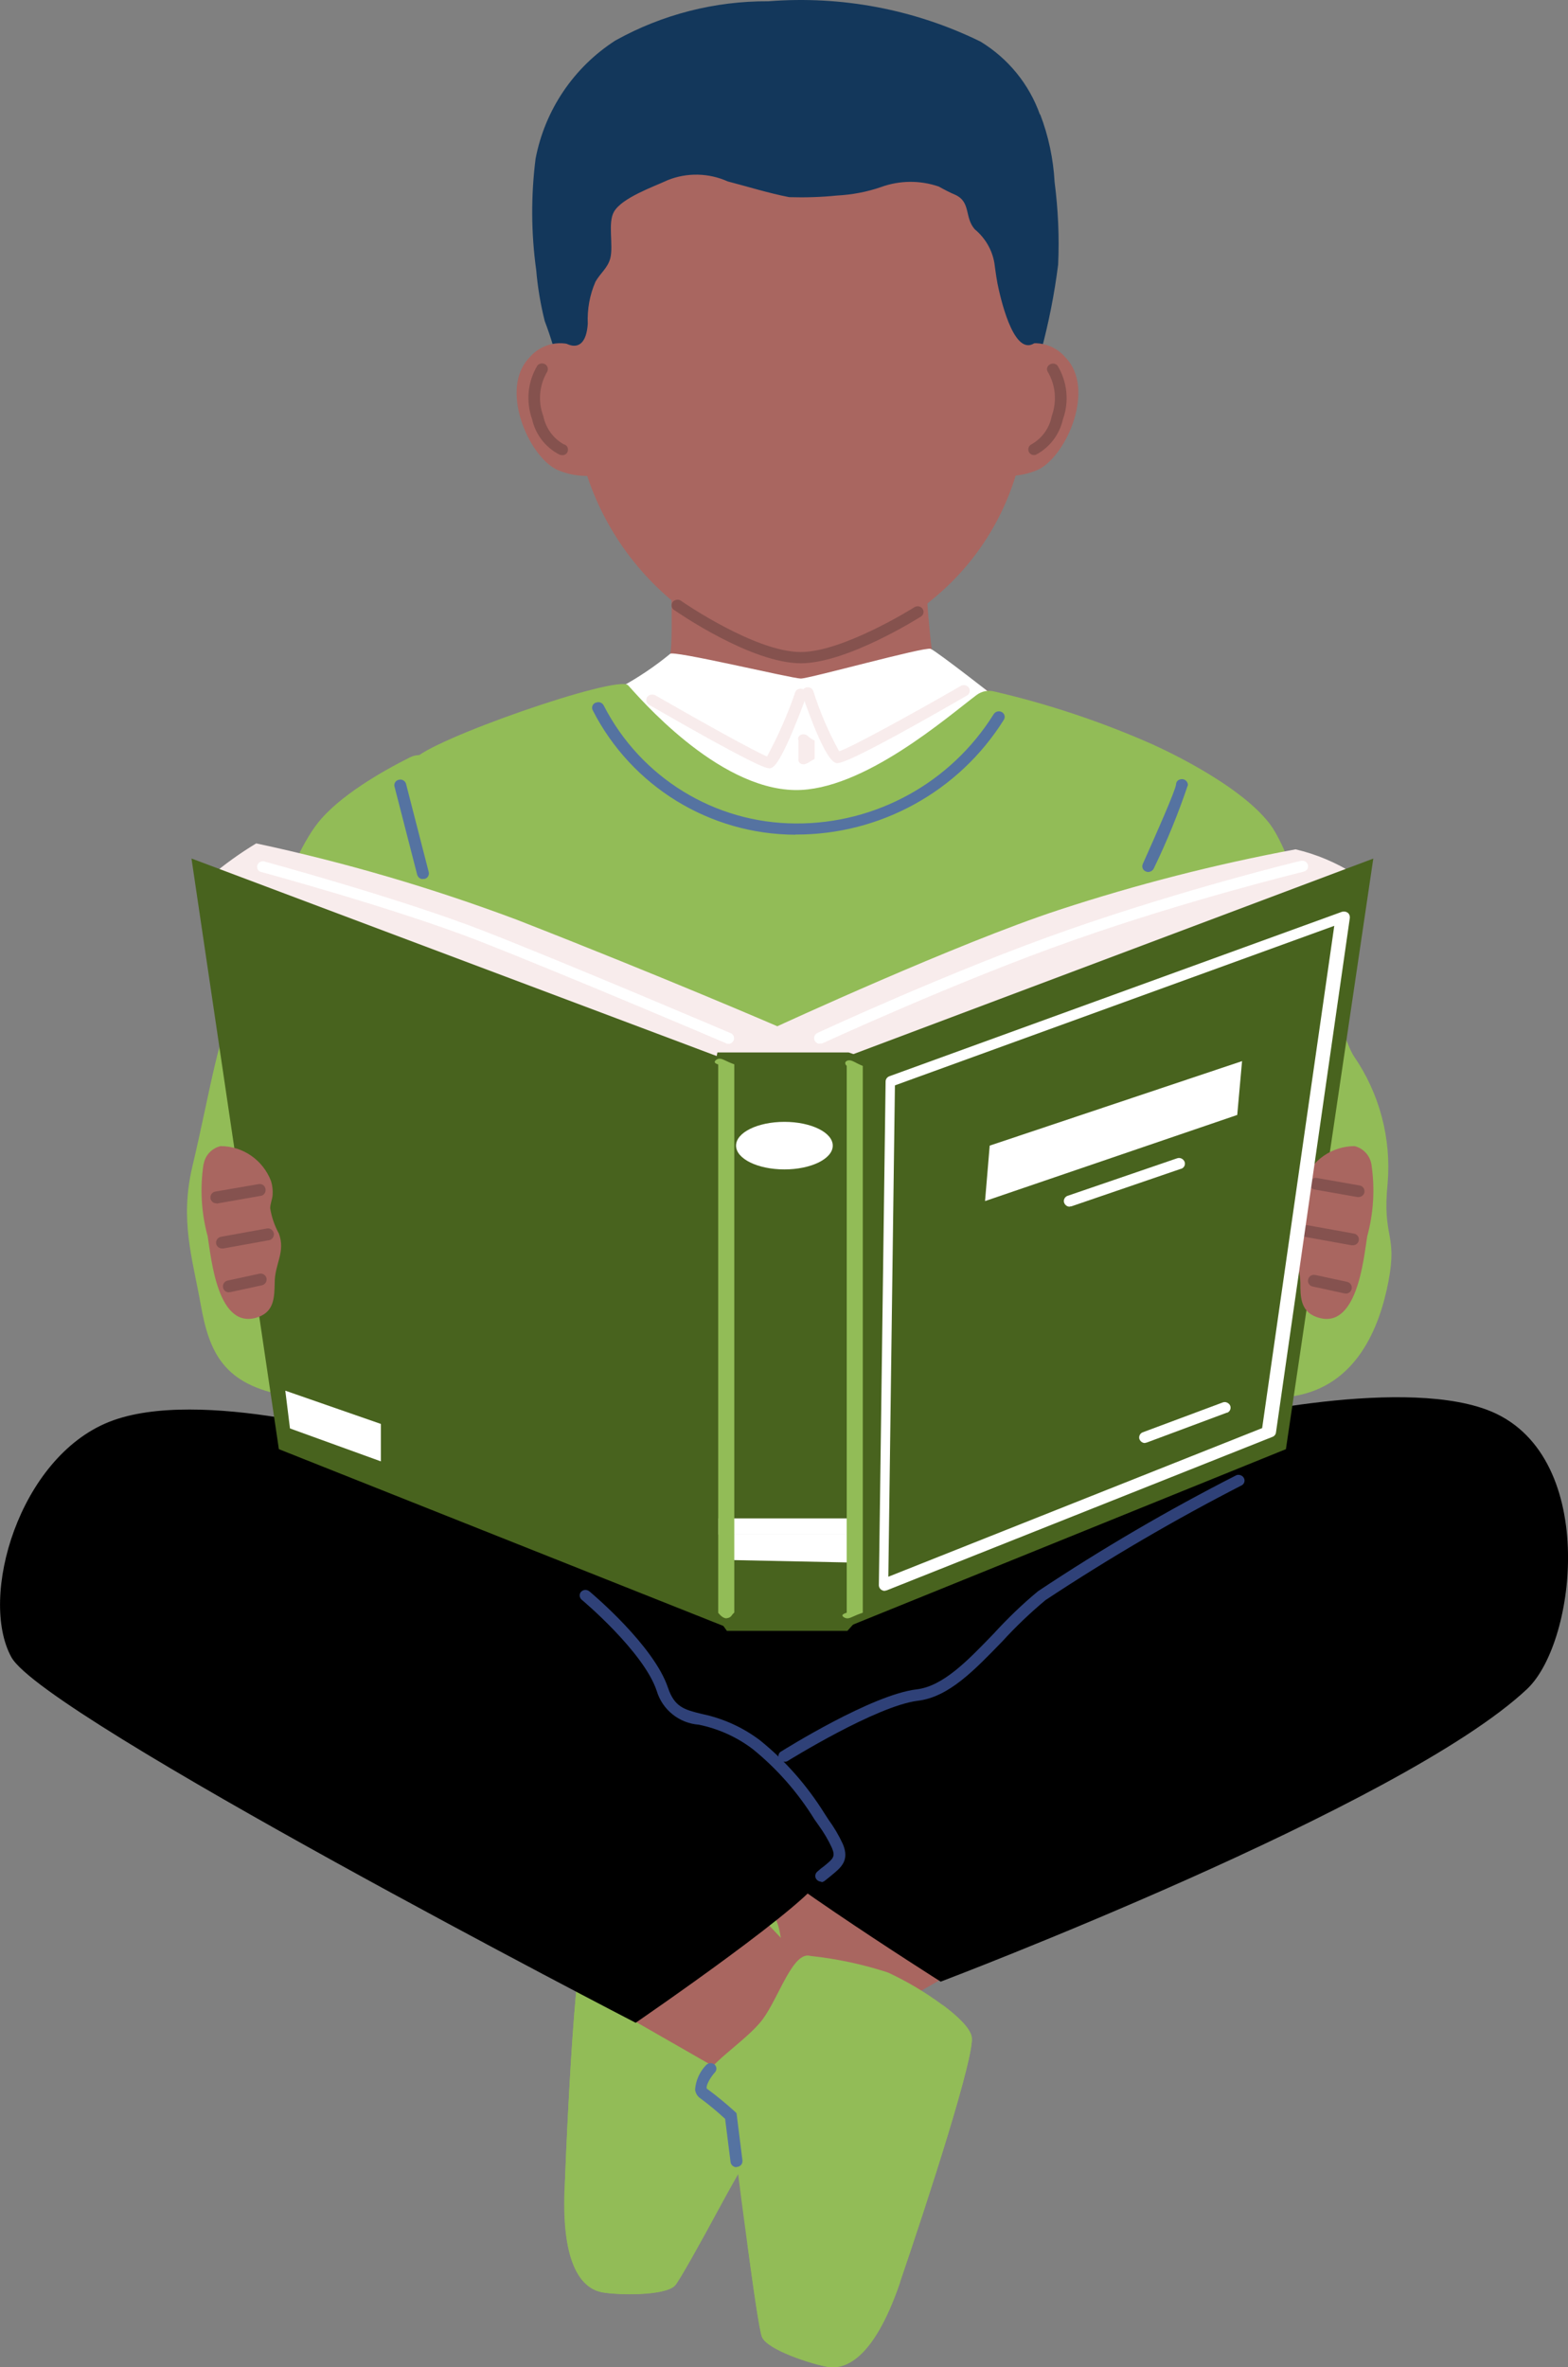
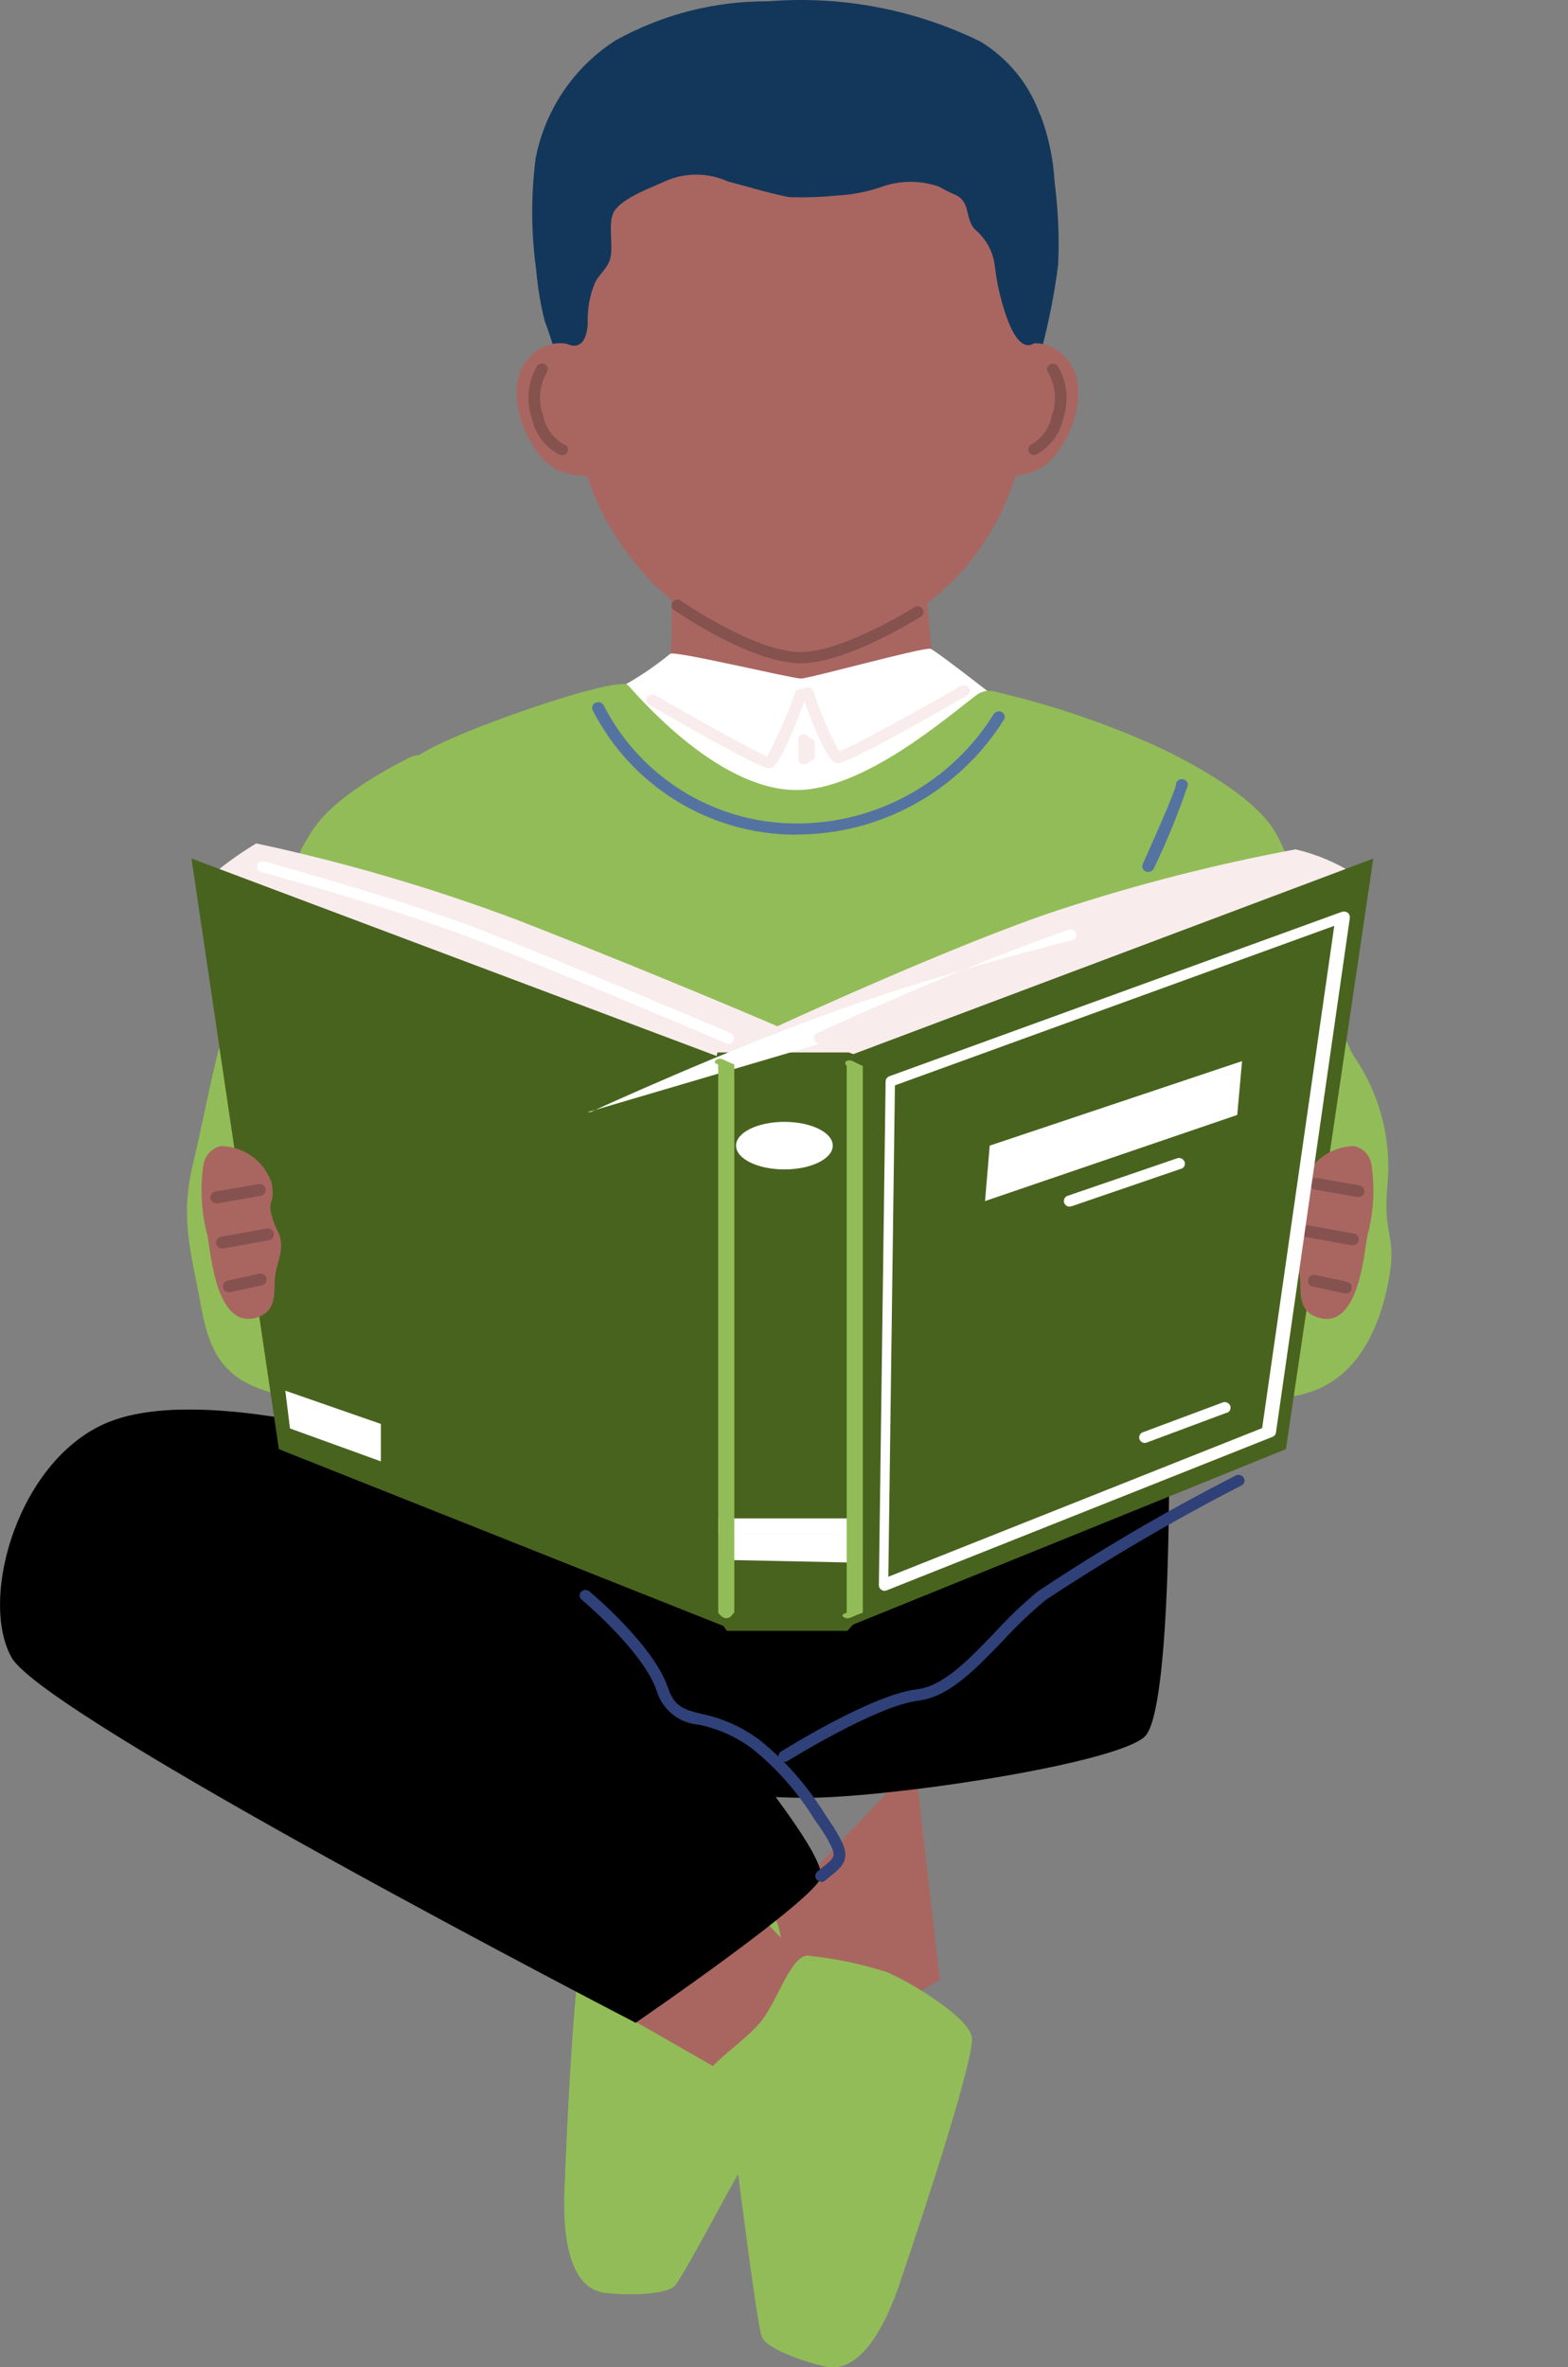
<svg xmlns="http://www.w3.org/2000/svg" viewBox="0 0 97.61 147.33" data-name="Layer 2" id="Layer_2">
  <rect x="0" y="0" width="97.61" height="147.33" fill="#808080" stroke="none" />
  <defs>
    <style>
      .cls-1 {
        fill: #85524e;
      }

      .cls-2 {
        fill: #a96660;
      }

      .cls-3 {
        fill: #fff;
      }

      .cls-4 {
        fill: #13375b;
      }

      .cls-5 {
        fill: #f8ecec;
      }

      .cls-6 {
        fill: #48631e;
      }

      .cls-7 {
        fill: #5573a1;
      }

      .cls-8 {
        fill: #2f4178;
      }

      .cls-9 {
        fill: #85524f;
      }

      .cls-10 {
        fill: #92bc57;
      }
    </style>
  </defs>
  <g data-name="Layer 1" id="Layer_1-2">
    <g>
      <path d="M71.79,46.35s5.25,2.3,7.25,4.92,4.1,12.74,5.25,14.48c1.59,2.31,2.33,5.11,2.09,7.91-.34,3.41,.62,3.08,.06,6.05s-2.02,6.54-5.9,7.18-7.8,2.35-9.43-.25c-2.1-4.43-3.44-9.17-3.98-14.04-.03-2.92,4.67-26.26,4.67-26.26Z" class="cls-10" />
      <path d="M27.38,48.05c-.16-.85-1.08-1.3-1.85-.92-1.72,.86-4.44,2.41-5.77,4.12-2.04,2.61-3.8,9.25-4.96,10.98s-1.73,5.77-2.83,10.39c-.78,3.34,0,5.63,.53,8.6s1.43,4.95,5.3,5.64,7.78,2.44,9.43-.13c2.14-4.37,3.54-9.07,4.15-13.89,0-.07,.01-.12,.01-.19-.01-2.75-3.04-19.28-4.02-24.59Z" class="cls-10" />
      <path d="M58.51,123.23l-6.56,3.75-4.24-2.65-.65-4.11,9.9-10.5,1.55,13.51Z" class="cls-2" />
      <path d="M35.15,136.24c.2-5.3,.69-14.79,1.28-15.78,.67-.65,1.5-1.1,2.42-1.28,1.28-.4,2.6-.66,3.94-.8,1.65,.03,3.29,.23,4.89,.59,1.14,.05,.92,3.04,1.38,4.67s3.52,2.67,3.13,3.52-2.8,2.38-2.8,2.38c0,0-2.61,4.19-4.43,7.55-1.38,2.55-2.67,4.87-2.94,5.16-.63,.66-3.59,.59-4.52,.42s-2.56-1.12-2.34-6.42Z" class="cls-10" />
      <path d="M35.15,136.24c.18-4.84,.61-13.16,1.13-15.33,.06-.26,.2-.5,.4-.67,0,0,.01-.01,.02-.02,.85-.72,2.16-.13,2.15,.98-.02,4.08-.23,11.69-.32,14.82-.02,.76,.61,1.37,1.36,1.33l2.73-.14c1.01-.05,1.69,1.03,1.2,1.92-.91,1.64-1.63,2.91-1.83,3.11-.63,.66-3.59,.59-4.51,.42s-2.55-1.12-2.34-6.42Z" class="cls-10" />
      <path d="M38.86,125.42l6.56,3.76,4.24-2.66,.65-4.11-9.9-10.5-1.55,13.51Z" class="cls-2" />
      <path d="M56.03,142.02c1.72-5.05,4.67-14.11,4.46-15.25-.1-.54-.85-1.28-1.82-1.99-1.04-.77-2.14-1.43-3.31-1.98-.07-.03-.14-.06-.21-.08-1.53-.49-3.11-.82-4.7-.99-1.09-.32-1.95,2.56-2.97,3.94s-3.71,2.95-3.65,3.88c.04,.64,.82,1.42,1.3,1.83,.24,.21,.39,.49,.43,.81,.15,1.23,.55,4.47,.96,7.45,.38,2.85,.76,5.45,.91,5.8,.34,.82,3.17,1.71,4.1,1.86s2.78-.24,4.5-5.28Z" class="cls-10" />
      <path d="M56.03,142.02c1.73-5.05,4.67-14.11,4.46-15.25-.09-.53-.85-1.28-1.81-1.99-1.29,3.11-6.21,17.26-6.21,17.26l-5.94-2.39c.38,2.85,.76,5.45,.91,5.8,.34,.82,3.17,1.71,4.1,1.86s2.78-.23,4.5-5.28Z" class="cls-10" />
      <path d="M23.62,89.61s-11.2-3.35-16.82-1.12S-1.34,99.42,.71,103.14s38.86,22.75,38.86,22.75c0,0,11.55-7.91,11.55-9.13s-2.42-4.41-4.75-7.46c-2.44-3.2-22.75-19.68-22.75-19.68Z" />
-       <path d="M75.14,88.48s11.71-2.85,17.4-.75c6.99,2.58,5.66,14.44,2.52,17.39-7.8,7.34-36.5,18.21-36.5,18.21,0,0-13.22-8.36-13.22-9.58s2.98-1.85,7.4-4.06c3.68-1.84,22.38-21.22,22.38-21.22Z" />
      <path d="M24.9,86.64s-.39,17.81,2.69,20.61,17.6,4.86,23.59,4.62c5.99-.24,18.27-2.19,20.06-3.77s1.53-19.36,1.53-19.36l-47.86-2.1Z" />
      <path d="M64.74,7.14c-.67-1.9-1.98-3.5-3.7-4.55C56.94,.58,52.38-.28,47.83,.08c-3.33-.02-6.61,.82-9.52,2.44-2.6,1.67-4.39,4.33-4.97,7.36-.29,2.3-.28,4.63,.04,6.93,.09,1.07,.27,2.13,.53,3.17,.38,1,.69,2.03,.91,3.08,.05,.61,.69,.73,1.34,.78,2.14,.15,4.3,.02,6.45,.2,4.06,.33,7.93,1.36,11.95,1.93,2.7,.39,6.31,.58,8.63-1.13,.86-.77,1.43-1.81,1.61-2.95,.48-1.78,.84-3.59,1.07-5.42,.08-1.71,0-3.43-.22-5.14-.08-1.44-.38-2.87-.9-4.22Z" class="cls-4" />
      <path d="M63.28,21.64c1.03-.54,2.3-.28,3.05,.61,1.88,1.93,.09,6.08-1.68,6.97-1.16,.52-2.48,.53-3.66,.05l2.29-7.63Z" class="cls-2" />
      <path d="M64.34,28.32c-.16-.01-.29-.12-.32-.28-.03-.15,.04-.31,.18-.38,.66-.37,1.13-1.01,1.27-1.76,.33-.91,.25-1.92-.24-2.75-.1-.16-.05-.36,.11-.46,.16-.1,.36-.08,.49,.06,.61,1.01,.74,2.24,.34,3.34-.21,.95-.83,1.77-1.7,2.22-.04,.01-.09,.01-.13,.01Z" class="cls-1" />
      <path d="M36.01,21.64c-1.03-.54-2.3-.28-3.05,.61-1.88,1.93-.09,6.08,1.68,6.97,1.16,.52,2.48,.53,3.65,.05l-2.28-7.63Z" class="cls-2" />
      <path d="M34.96,28.32s-.1,0-.14-.03c-.87-.45-1.49-1.26-1.7-2.21-.39-1.11-.27-2.34,.34-3.34,.13-.14,.34-.16,.49-.06,.15,.1,.2,.3,.11,.46-.49,.84-.58,1.84-.24,2.75,.15,.74,.61,1.39,1.27,1.76,.19,.04,.3,.22,.26,.41s-.22,.3-.41,.26h0Z" class="cls-1" />
      <path d="M63.92,25.32c-.11,4.68-2.28,9.07-5.91,12.01-4.52,3.82-11.1,3.97-15.79,.37-2.99-2.36-5.11-5.64-6.03-9.33-1.22-3.64-1.22-17.24-.21-17.65,0,0,5.71-5.29,7.13-5.77s9.73,1.13,12.6,.85,4.52,1.23,7.17,3.86,1.33,12.42,1.05,15.67Z" class="cls-2" />
      <path d="M41.71,33.88s.22,5.71,.02,6.82-7.59,4.36-7.59,4.36l15.38,11.57,16.41-11.38s-7.55-3.65-7.89-4.5c-.3-2.41-.45-4.84-.46-7.27l-15.87,.4Z" class="cls-2" />
      <path d="M49.86,41.28c-3.1,0-7.68-3.17-7.87-3.3-.17-.09-.23-.29-.15-.46,.04-.08,.11-.14,.2-.17,.13-.05,.27-.03,.38,.06,.04,.03,4.58,3.17,7.43,3.17,2.64,0,7.05-2.77,7.09-2.8,.17-.09,.38-.05,.49,.11,.11,.15,.07,.36-.08,.47,0,0,0,0,0,0-.19,.12-4.63,2.92-7.5,2.92Z" class="cls-1" />
      <path d="M65.29,13.61c-.09-2.15-.83-4.22-2.14-5.92-1.67-1.88-4.19-2.04-6.58-2.38-1.41-.2-2.76-.64-4.14-.9-1.43-.26-2.89-.37-4.35-.33-1.52,.04-3.04,.15-4.55,.33-1.24,.04-2.45,.34-3.56,.89-2.26,1.33-4.04,3.35-5.07,5.77-.96,2.78-.27,5.79-.47,8.65,0-.04-.02-.07-.04-.1-.12-.29-.61-.17-.5,.13,.63,1.56,2.54,2.85,2.7,.4-.04-.9,.12-1.8,.48-2.62,.31-.54,.76-.85,.92-1.45,.21-.81-.17-2.21,.23-2.9,.51-.88,2.45-1.55,3.35-1.97,1.2-.48,2.55-.45,3.73,.08,1.27,.33,2.54,.73,3.83,.98,.99,.03,1.98,0,2.96-.1,.94-.05,1.87-.22,2.76-.53,1.16-.42,2.42-.43,3.59-.03,.34,.19,.68,.37,1.04,.52,.97,.46,.55,1.4,1.2,2.14,.64,.53,1.08,1.27,1.22,2.09,.08,.58,.15,1.15,.29,1.73s1.02,4.52,2.42,3.08c.59-.6,.55-1.91,.64-2.69,.2-1.62,.21-3.25,.03-4.87Z" class="cls-4" />
      <path d="M38.72,42.72c1.06-.58,2.06-1.26,2.99-2.02,.04-.28,7.59,1.53,8.14,1.53s7.71-1.99,8.08-1.85,4.21,3.15,4.21,3.15c0,0-8.92,10.1-10.11,9.9s-13.73-8.37-13.73-8.37l.42-2.34Z" class="cls-3" />
      <path d="M39.09,42.64c.63,.68,5.52,6.45,10.39,6.53,4.24,.07,9.55-4.6,11.32-5.92,.31-.23,.7-.31,1.07-.22,3.41,.79,6.73,1.9,9.93,3.32,1.79,.95,2.6,26.07,2.76,27.94s-22.37,12.53-23.83,12.37c-1.3-.14-21.09-6.25-25.64-7.66-.55-.17-.92-.68-.91-1.26,.13-5.19,.77-29.38,1.6-30.47,.93-1.22,12.69-5.31,13.32-4.62Z" class="cls-10" />
      <path d="M47.86,47.81c-.18,0-.96-.2-7.45-3.94-.16-.09-.23-.29-.14-.46,0,0,0-.01,.01-.02,.11-.16,.33-.21,.51-.12,2.9,1.67,6.18,3.49,6.96,3.81,.69-1.28,1.28-2.61,1.75-3.99,.03-.09,.1-.16,.19-.2,.09-.04,.19-.04,.28-.01,.18,.05,.28,.24,.23,.42,0,0,0,.02,0,.03-1.65,4.43-2.07,4.47-2.31,4.49h-.02Z" class="cls-5" />
      <path d="M52.16,47.5h-.05c-.2-.03-.73-.12-2.17-4.27-.06-.18,.04-.38,.23-.44,0,0,0,0,0,0,.09-.03,.19-.02,.28,.02,.08,.04,.15,.11,.18,.2,.41,1.3,.95,2.56,1.61,3.75,.77-.26,4.39-2.24,7.57-4.07,.17-.1,.4-.05,.51,.12,.1,.16,.05,.37-.11,.47,0,0-.01,0-.02,.01-6.8,3.92-7.8,4.2-8.05,4.2Z" class="cls-5" />
      <path d="M50.02,47.57c-.19,0-.36-.15-.31-.34v-1.14c-.07-.14,0-.27,.11-.34,.12-.07,.27-.07,.39,0,.12,.07,.19,.2,.5,.34v1.14c-.34,.19-.5,.34-.69,.34Z" class="cls-5" />
      <path d="M13.07,54.56c.91-.77,1.87-1.46,2.88-2.07,5.52,1.18,10.94,2.77,16.22,4.75,9.24,3.61,16.22,6.63,16.22,6.63,0,0,11.21-5.17,17.53-7.24,4.82-1.58,9.74-2.84,14.73-3.77,1.29,.3,2.52,.82,3.65,1.53,0,0-14.15,10.41-14.72,10.65s-30.2,4.2-30.49,4.2-26.02-14.68-26.02-14.68Z" class="cls-5" />
      <path d="M11.92,53.43l32.79,12.33,.59,35.54-27.94-11.11-5.44-36.76Z" class="cls-6" />
      <path d="M85.5,53.43l-32.79,12.33-.08,35.54,27.42-11.11,5.44-36.76Z" class="cls-6" />
      <path d="M44.66,65.5h8.17s8.66,2.99,9.09,4.15,4.55,13.23,3.66,15.95-12.83,15.9-12.83,15.9h-7.5s-5.97-8.34-5.97-8.59,5.38-27.41,5.38-27.41Z" class="cls-6" />
-       <path d="M51.03,64.96c-.16,0-.3-.11-.34-.27-.04-.15,.03-.31,.17-.39,.08-.04,8.44-3.92,15.69-6.45s14.35-4.27,14.42-4.27c.19-.05,.39,.06,.45,.25,.02,.09,.01,.19-.04,.26-.05,.08-.13,.14-.23,.16-.07,.02-7.13,1.73-14.34,4.27-7.22,2.54-15.53,6.38-15.63,6.42-.05,.01-.11,.01-.16,0Z" class="cls-3" />
+       <path d="M51.03,64.96c-.16,0-.3-.11-.34-.27-.04-.15,.03-.31,.17-.39,.08-.04,8.44-3.92,15.69-6.45c.19-.05,.39,.06,.45,.25,.02,.09,.01,.19-.04,.26-.05,.08-.13,.14-.23,.16-.07,.02-7.13,1.73-14.34,4.27-7.22,2.54-15.53,6.38-15.63,6.42-.05,.01-.11,.01-.16,0Z" class="cls-3" />
      <path d="M45.35,64.96c-.05,0-.1,0-.15-.03-.1-.05-10.31-4.39-15.44-6.39s-13.49-4.27-13.57-4.29c-.15-.08-.22-.24-.17-.4,.05-.16,.21-.26,.37-.25,.09,.02,8.48,2.3,13.65,4.31s15.37,6.36,15.47,6.4c.14,.07,.21,.23,.18,.38-.04,.15-.17,.27-.33,.28h0Z" class="cls-3" />
      <path d="M84.31,71.33c-1.39,.01-2.64,.87-3.14,2.17-.09,.28-.12,.58-.1,.87,.02,.29,.16,.55,.16,.83-.09,.55-.28,1.08-.54,1.57-.42,1.17,.24,1.87,.26,3.07,0,.85,0,1.76,.99,2.12,2.54,.94,2.95-3.65,3.17-5.01,.4-1.47,.49-3,.26-4.5-.1-.55-.51-.99-1.05-1.12Z" class="cls-2" />
      <path d="M12.67,72.45c-.23,1.5-.14,3.04,.26,4.5,.22,1.36,.62,5.94,3.17,5.01,.98-.36,.98-1.26,1-2.12,0-1.2,.69-1.9,.26-3.07-.27-.49-.45-1.02-.54-1.57,0-.28,.13-.55,.15-.83,.02-.29-.01-.59-.1-.87-.5-1.3-1.74-2.17-3.14-2.17-.54,.13-.96,.57-1.05,1.12Z" class="cls-2" />
      <g>
        <path d="M84.56,74.5h-.06l-2.67-.47c-.2-.03-.34-.22-.3-.42,.04-.2,.23-.33,.43-.3l2.68,.47c.1,.02,.18,.07,.24,.15,.05,.08,.07,.18,.06,.27-.03,.17-.19,.3-.36,.3Z" class="cls-9" />
        <path d="M84.19,77.5h-.06l-2.88-.52c-.2-.05-.32-.25-.27-.45,.05-.18,.21-.29,.4-.28l2.88,.52c.2,.02,.35,.2,.33,.4-.02,.2-.2,.35-.4,.33h0Z" class="cls-9" />
        <path d="M83.79,80.5h-.08l-1.98-.43c-.2-.03-.34-.22-.3-.42,.03-.2,.22-.34,.42-.3,.01,0,.02,0,.03,0l1.99,.43c.2,.05,.32,.25,.27,.45-.04,.16-.18,.27-.35,.28h0Z" class="cls-9" />
        <path d="M13.46,74.89c-.2,0-.37-.17-.36-.38,0-.17,.13-.32,.3-.35l2.67-.46c.2-.05,.4,.06,.45,.26,.02,.08,.02,.16-.01,.24-.05,.13-.17,.22-.31,.23l-2.67,.47h-.06Z" class="cls-9" />
        <path d="M13.84,77.7c-.2,.01-.38-.14-.39-.34-.01-.19,.13-.36,.32-.39l2.88-.52c.2-.02,.38,.14,.4,.34,.01,.18-.1,.34-.27,.39l-2.88,.52h-.06Z" class="cls-9" />
        <path d="M14.24,80.43c-.2,0-.37-.17-.36-.38,0-.17,.12-.31,.28-.35l1.99-.43c.2-.04,.39,.08,.44,.28,.04,.2-.08,.39-.28,.44l-1.98,.43h-.08Z" class="cls-9" />
      </g>
      <path d="M51.13,117.11c-.1,0-.2-.04-.27-.11-.14-.13-.14-.34-.02-.48,0,0,.01-.01,.02-.02,.15-.14,.3-.26,.44-.36,.56-.46,.72-.58,.49-1.13-.23-.5-.51-.97-.83-1.41l-.26-.37c-1.03-1.67-2.33-3.15-3.85-4.38-.99-.75-2.13-1.26-3.34-1.51-1.23-.09-2.28-.93-2.63-2.11-.81-2.43-4.63-5.64-4.67-5.67-.14-.12-.17-.33-.05-.48,0,0,0,0,.01-.01,.14-.15,.36-.16,.52-.03,.17,.14,4.01,3.37,4.89,5.99,.41,1.22,1.02,1.37,2.11,1.64,1.31,.27,2.55,.83,3.62,1.64,1.59,1.28,2.94,2.83,4.02,4.56l.24,.37c.35,.48,.65,.99,.9,1.53,.43,1.02-.12,1.46-.69,1.93-.13,.11-.26,.21-.41,.33-.06,.06-.15,.1-.24,.11Z" class="cls-8" />
      <path d="M48.83,109.64c-.12,0-.24-.06-.31-.15-.11-.15-.07-.37,.08-.47,0,0,.01,0,.02-.01,.23-.14,5.65-3.54,8.44-3.87,1.66-.2,3.18-1.79,4.8-3.47,.86-.94,1.78-1.83,2.76-2.64,3.97-2.64,8.09-5.05,12.35-7.22,.17-.06,.37,.01,.46,.17,.09,.16,.04,.35-.11,.45-4.21,2.16-8.29,4.55-12.23,7.15-.96,.8-1.86,1.66-2.7,2.58-1.73,1.78-3.32,3.46-5.26,3.69-2.61,.33-8.06,3.73-8.12,3.76-.06,.03-.12,.04-.18,.04Z" class="cls-8" />
-       <path d="M45.85,134.88c-.18,0-.34-.13-.37-.31l-.34-2.7c-.49-.45-.99-.87-1.53-1.27-.19-.12-.31-.32-.34-.55,.04-.57,.29-1.12,.69-1.53,.14-.14,.35-.16,.51-.04,.15,.12,.17,.33,.05,.48,0,0,0,0-.01,.01-.23,.25-.55,.75-.52,.98,0,.03,.01,.05,.04,.06,.6,.44,1.18,.92,1.73,1.42l.09,.09,.37,2.95c0,.09-.02,.19-.08,.26-.06,.07-.15,.12-.25,.13h-.05Z" class="cls-7" />
-       <path d="M26.31,54.71c-.16,0-.29-.11-.34-.27l-1.42-5.52c-.03-.18,.1-.36,.28-.39,.18-.05,.37,.05,.44,.23l1.42,5.52c.04,.19-.07,.38-.26,.42,0,0,0,0,0,0-.04,0-.07,.01-.11,0Z" class="cls-7" />
      <path d="M71.48,54.27c-.12,0-.24-.06-.31-.16-.07-.1-.08-.23-.03-.34,.83-1.85,2.04-4.59,2.07-4.95,0-.09,.04-.18,.11-.24,.07-.06,.17-.09,.26-.09,.2,0,.36,.16,.37,.36-.6,1.78-1.31,3.52-2.13,5.21-.06,.12-.19,.2-.33,.21Z" class="cls-7" />
      <path d="M49.51,51.95c-5.33-.02-10.2-3.01-12.62-7.76-.08-.18,0-.38,.19-.46,0,0,.01,0,.02,0,.19-.08,.4,0,.49,.19,2.3,4.48,6.9,7.31,11.94,7.33,5,.03,9.66-2.54,12.32-6.79,.1-.17,.32-.24,.5-.15,.17,.08,.24,.28,.16,.45,0,0,0,.02-.01,.02-2.79,4.47-7.7,7.18-12.98,7.16Z" class="cls-7" />
      <path d="M51.84,71.3c0,.82-1.35,1.48-3.01,1.48s-3.01-.66-3.01-1.48,1.35-1.48,3.01-1.48,3.01,.66,3.01,1.48Z" class="cls-3" />
      <path d="M45.19,95.5h7.52v1.74s-7.73-.16-7.73-.16l.21-1.58Z" class="cls-3" />
      <rect height="1" width="8" y="94.5" x="44.71" class="cls-3" />
      <path d="M52.75,100.72h0c-.1,0-.19-.04-.26-.1-.07-.06-.11-.15,.22-.25v-34.03c-.2-.2-.04-.35,.16-.35h0c.2,0,.36,.15,.84,.35h0v34.03c-.6,.2-.76,.35-.96,.35,0,0,0,0,0,0Z" class="cls-10" />
      <path d="M45.23,100.72c-.19,0-.36-.15-.52-.34v-34.13c-.27-.09-.24-.18-.17-.25,.07-.07,.16-.11,.26-.11h0c.2,0,.36,.15,.91,.35v34.12c-.11,.09-.15,.18-.22,.25-.07,.06-.17,.1-.26,.1Z" class="cls-10" />
      <path d="M18.05,88.89l-.29-2.34,5.95,2.07v2.33l-5.66-2.05Z" class="cls-3" />
      <path d="M66.59,75.1c-.15,0-.28-.09-.34-.23-.07-.17,.02-.37,.19-.44,0,0,.02,0,.03-.01l6.8-2.33c.19-.07,.39,.03,.47,.21,.07,.18-.02,.37-.2,.44,0,0-.02,0-.02,0l-6.8,2.33s-.09,.02-.13,.02Z" class="cls-3" />
      <path d="M55.08,99.01c-.1,0-.19-.04-.26-.1-.07-.07-.11-.16-.11-.25l.42-31.35c0-.15,.1-.28,.24-.33l28.16-10.23c.12-.04,.26-.02,.36,.05,.1,.07,.15,.2,.14,.32l-4.6,32.04c-.02,.13-.11,.23-.23,.27l-23.98,9.54s-.09,.03-.14,.03Zm.63-31.46l-.41,30.58,23.27-9.25,4.49-31.26-27.35,9.93Z" class="cls-3" />
      <path d="M61.61,71.3l-.29,3.45,15.7-5.36,.3-3.35-15.71,5.26Z" class="cls-3" />
      <path d="M71.28,89.81c-.17,0-.32-.12-.36-.28-.03-.17,.06-.33,.22-.39l4.96-1.85c.09-.04,.19-.04,.28,0,.09,.04,.16,.1,.2,.19,.07,.17-.01,.37-.18,.44,0,0-.02,0-.03,0l-4.96,1.85s-.09,.03-.14,.03Z" class="cls-3" />
    </g>
  </g>
</svg>